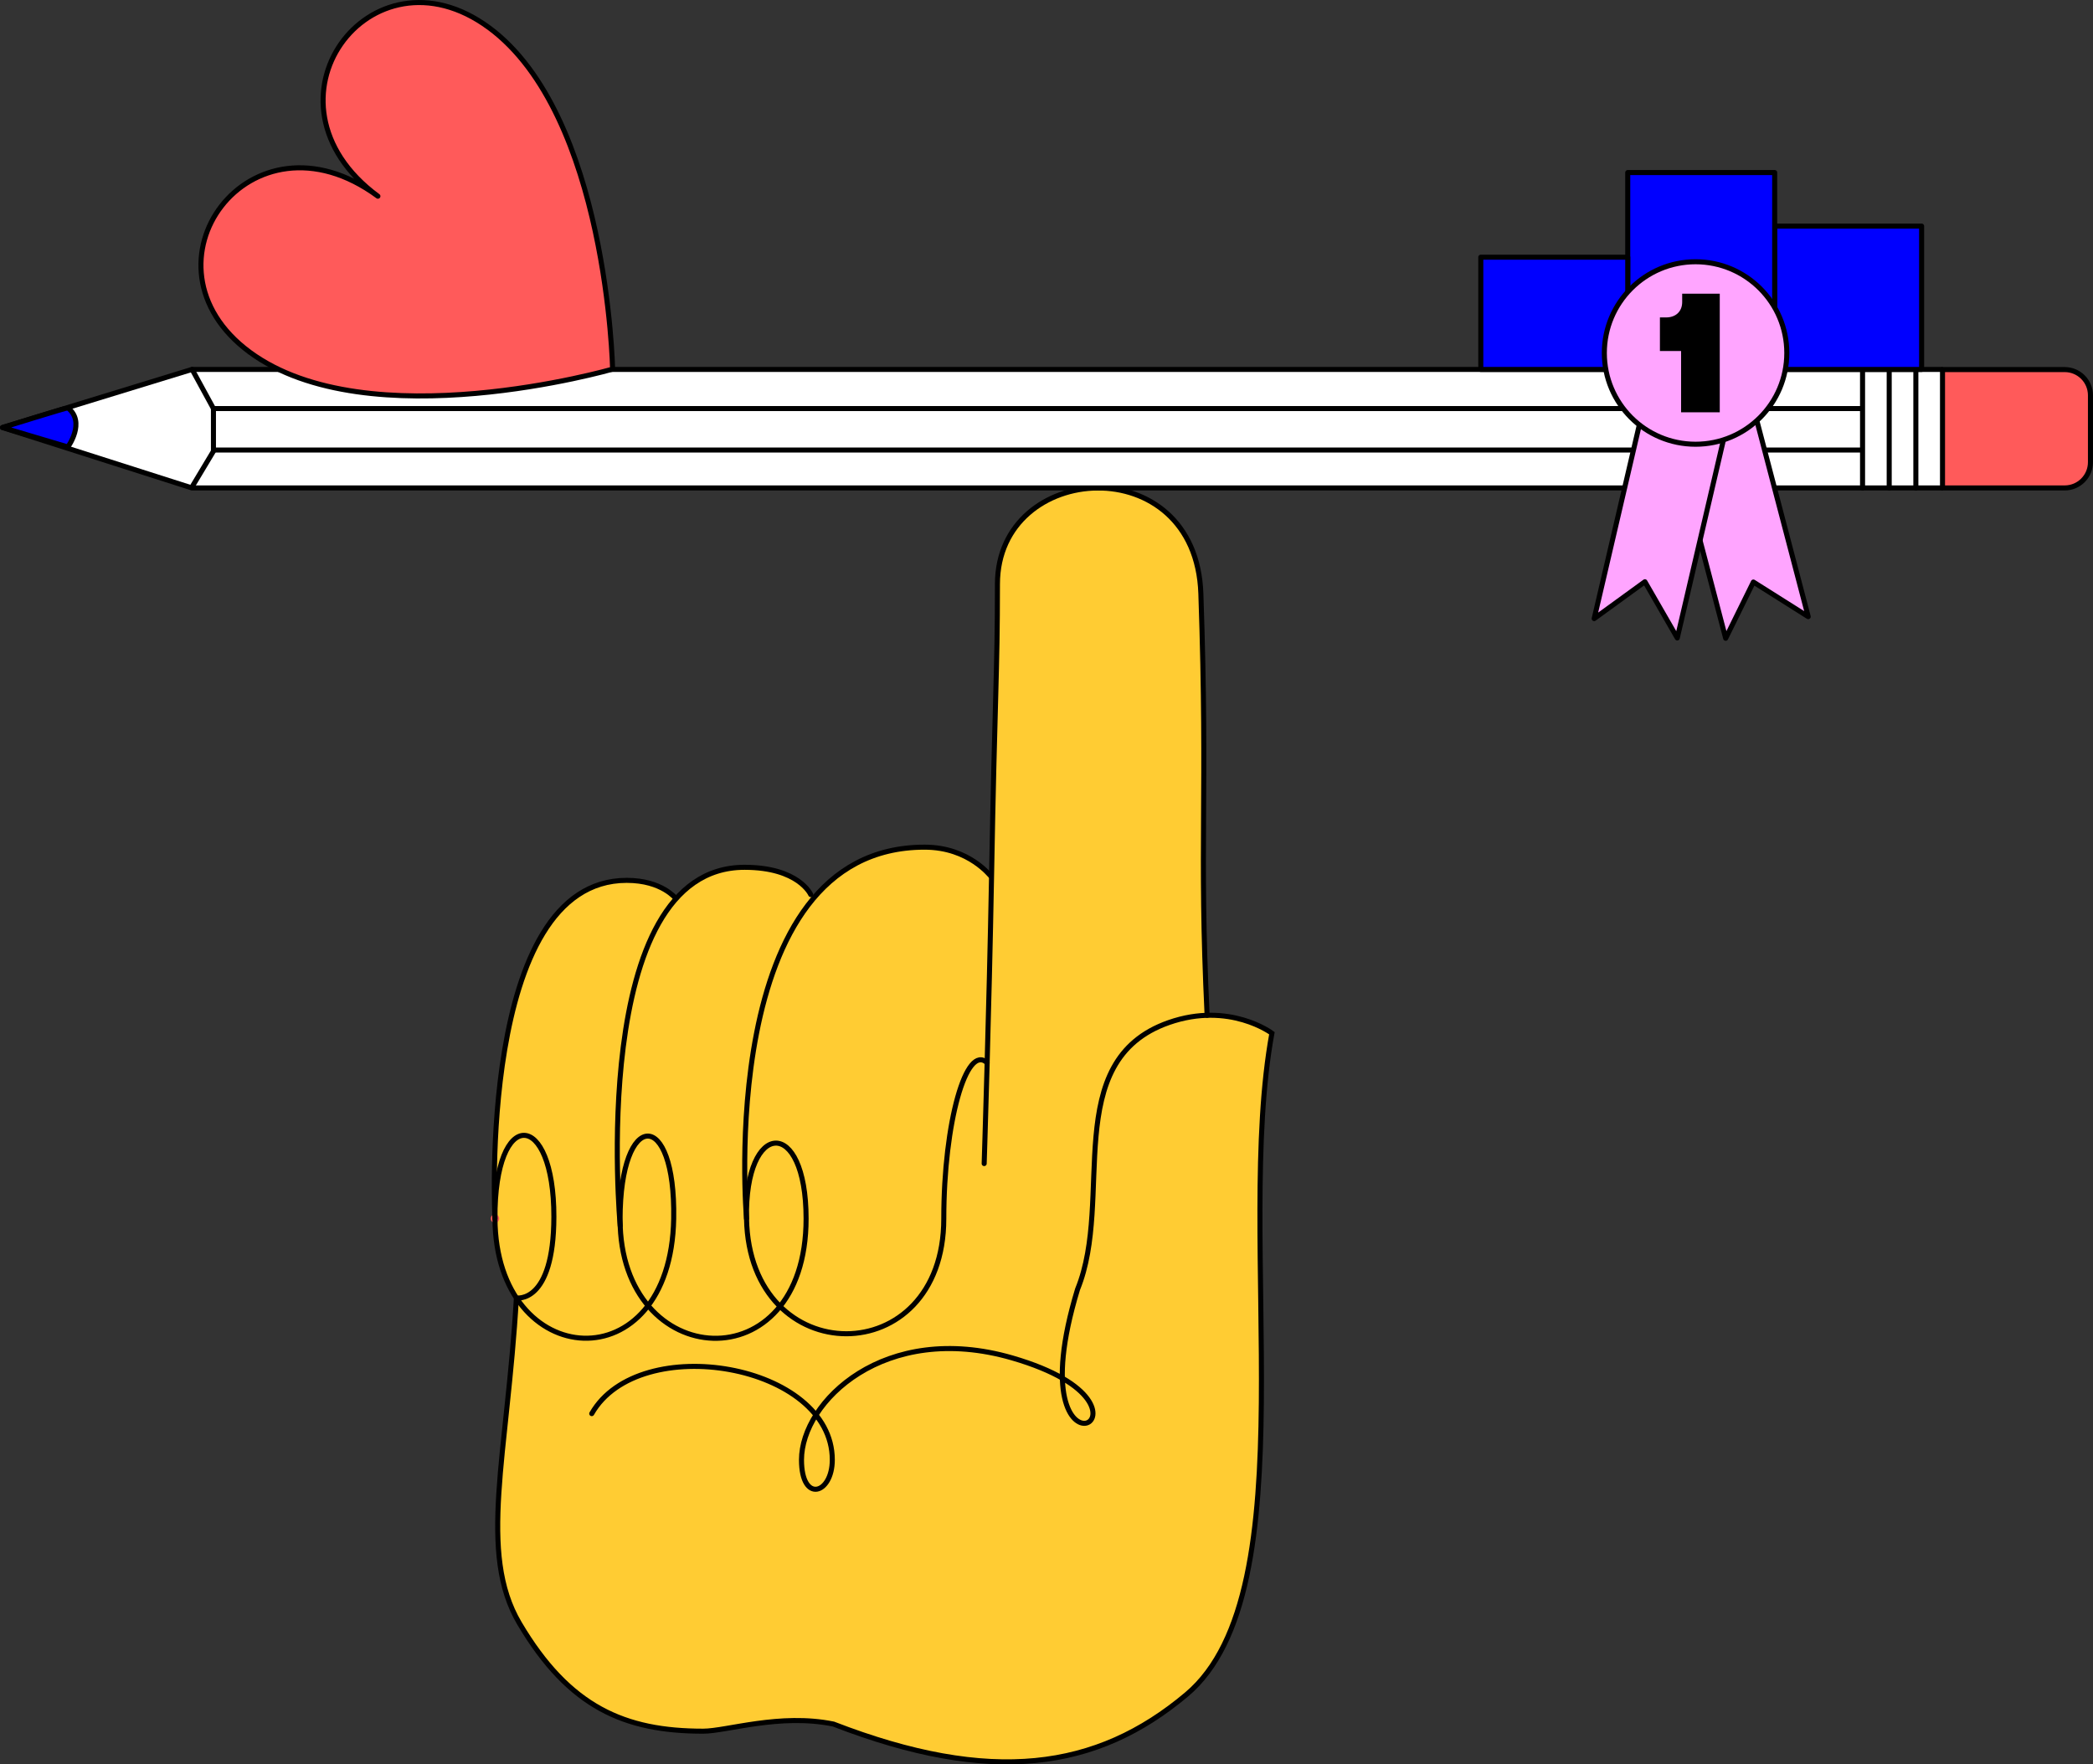
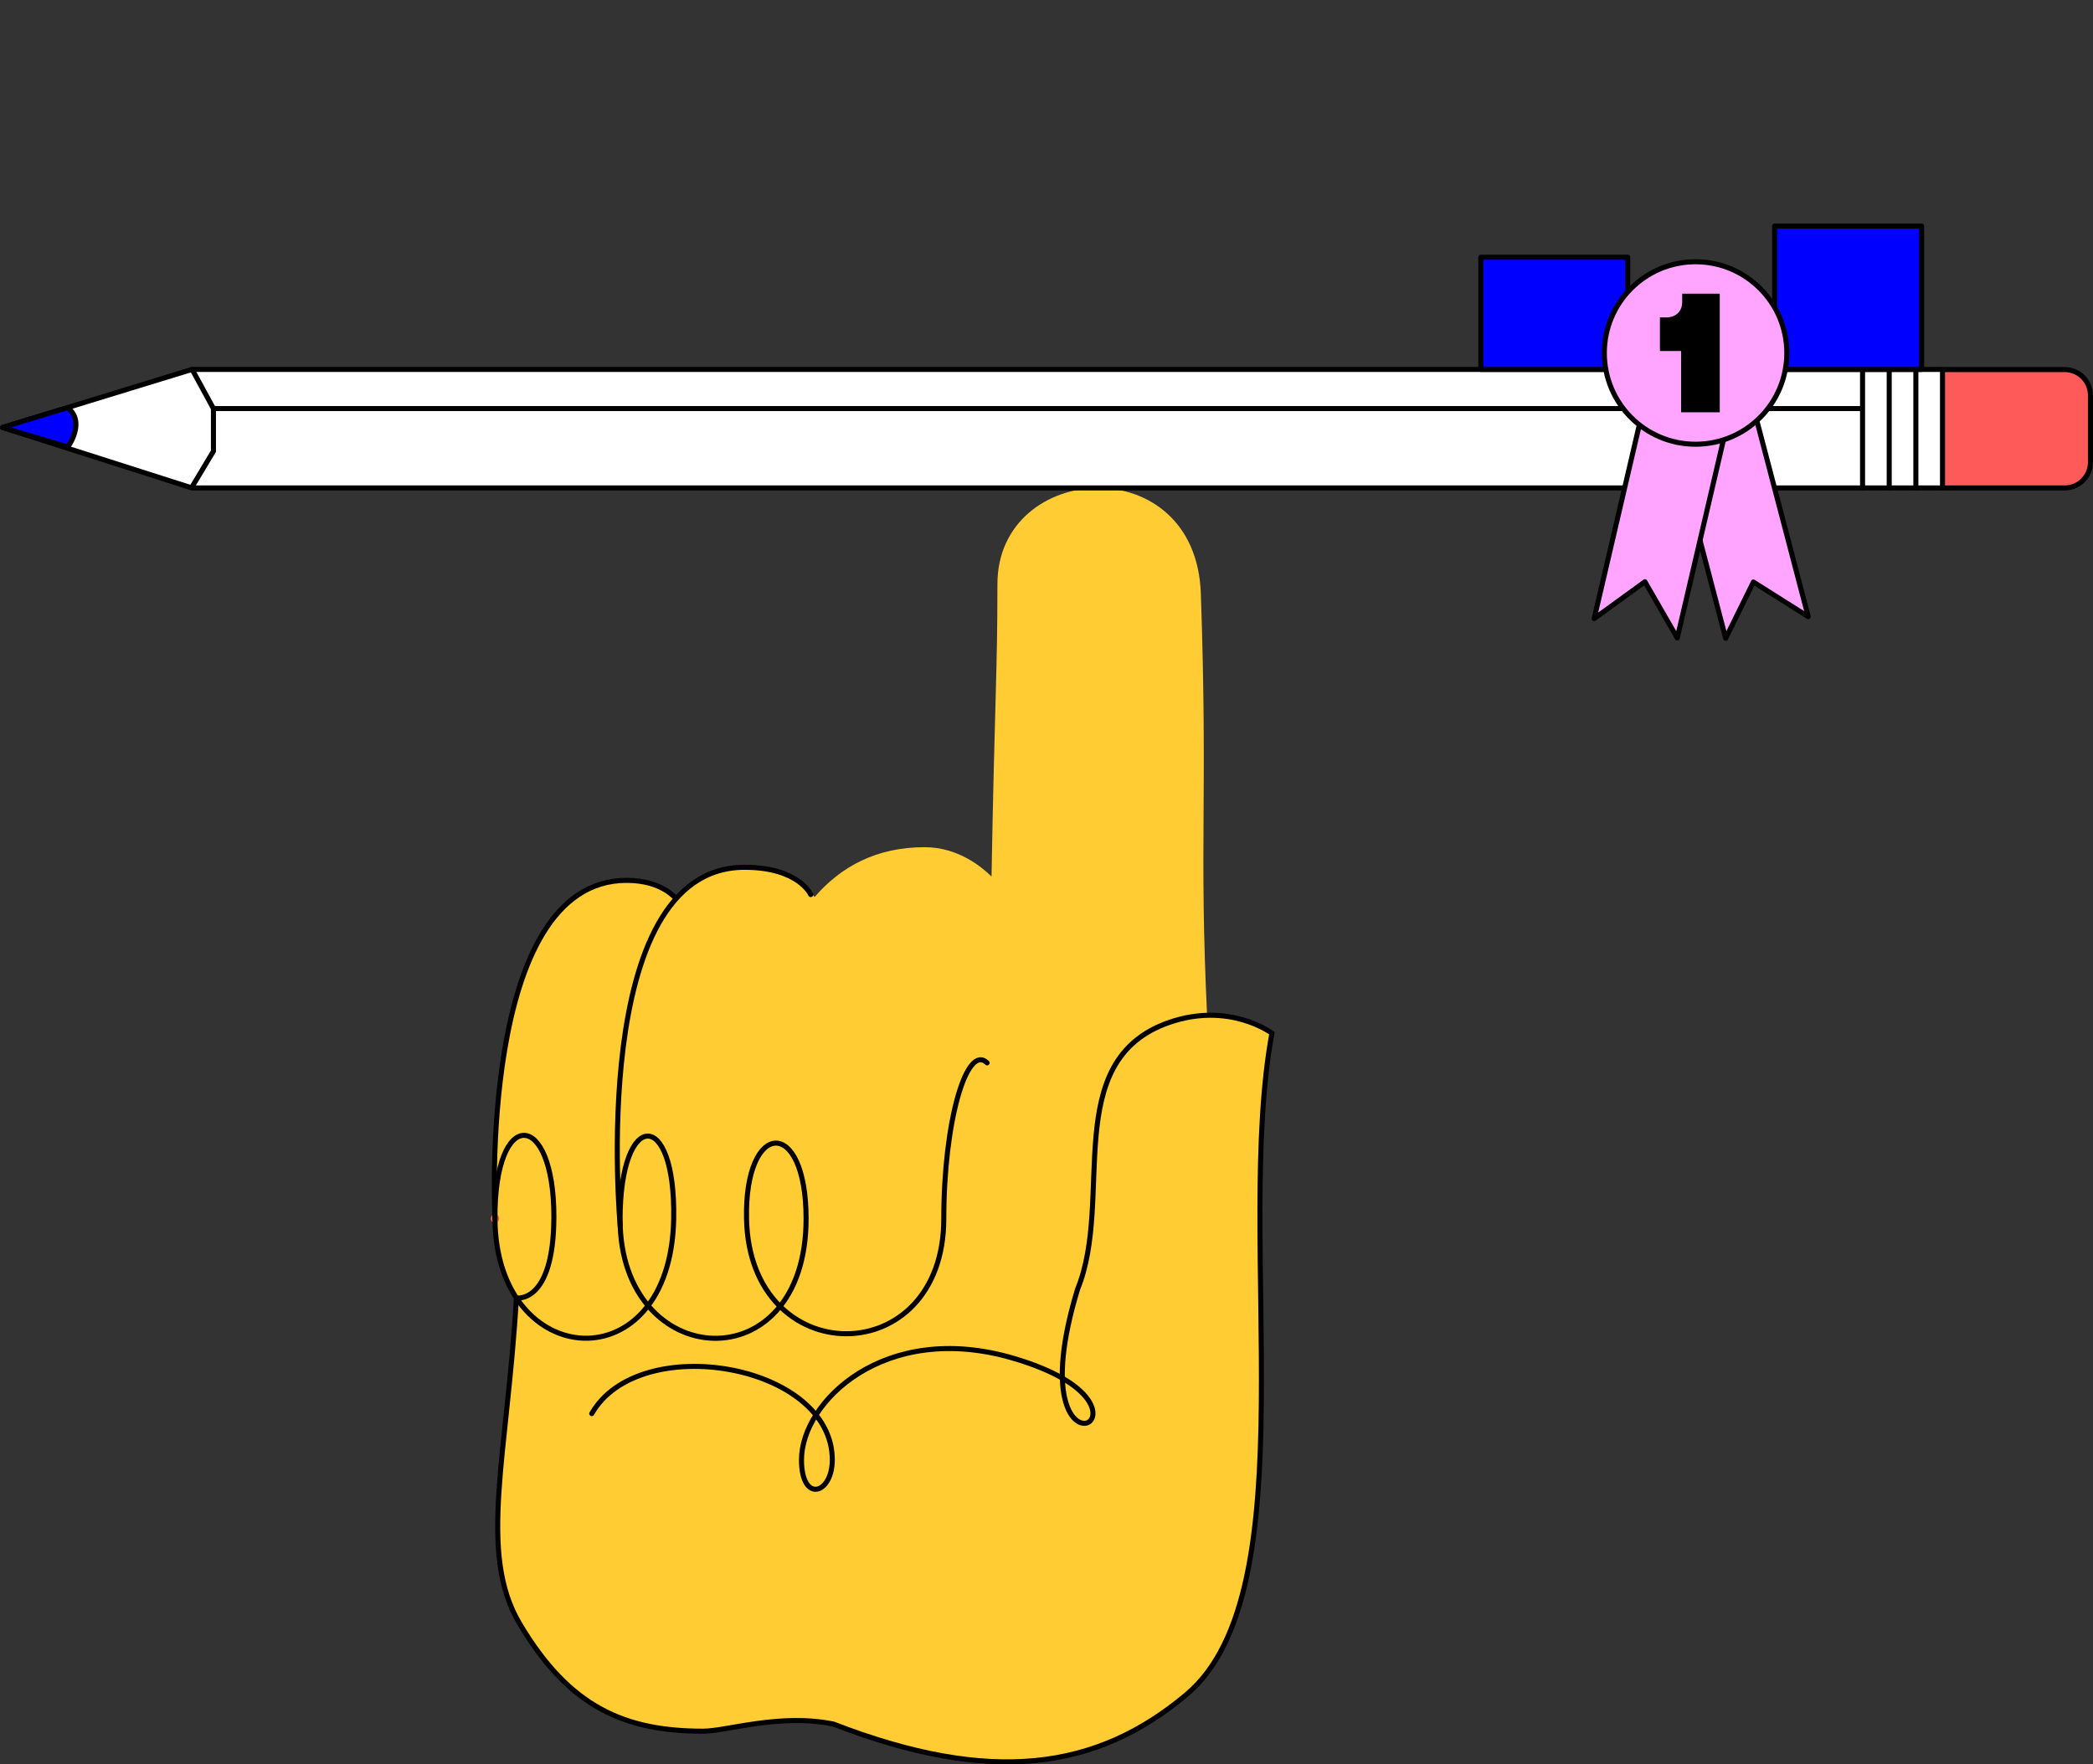
<svg xmlns="http://www.w3.org/2000/svg" id="Bock_Statt_Burnout" data-name="Bock Statt Burnout" viewBox="0 0 1244.75 1049.31">
  <rect x="0" y="0" width="1244.75" height="1049.31" fill="#333333" stroke="none" />
  <path d="M705.7,1007.71c-53.56,45.1-116.46,53.84-210.01,17.62-31.93-6.54-63.52,4.23-77.52,4.23-46.51,0-79.64-14.09-109.23-64.13-24.83-41.97-7.24-100.06-1.82-193.53-7.7-11.64-12.64-27.42-12.76-47.13v-.08c-.23-4.74-9.56-201.12,78.35-201.12,17.39,0,26.74,8,29.55,10.68,10.32-11.45,23.56-18.44,40.52-18.44,24.86,0,37.31,12.08,41.72,17.63,15.49-17.96,36.63-29.61,65.38-29.61,19.8,0,33.83,11.59,39.8,17.44,1.95-107.78,3.51-120.36,3.51-173.89,0-73.29,118.02-81.01,120.98,5.64,4.21,123.02-1.16,147.99,3.71,250.81,23.51-.69,38.55,10.65,38.55,10.65-22.55,123.33,22.69,331.41-50.74,393.24Z" fill="#fc3" />
  <path d="M294.37,724.76s0-.03,0-.08" fill="none" stroke="#ff5a5a" stroke-linecap="round" stroke-miterlimit="10" stroke-width="5" />
  <path d="M587.07,632.09c-12.28-11.8-25.78,35.24-25.78,92.67,0,91.26-115.49,91.25-117.32,0-1.18-58.85,35.43-60.96,35.43,0,0,98.31-110.63,91.26-110.63.35,0-65.54,33.07-66.25,31.89-.35-1.76,98.3-105.77,91.26-106.3,0-.39-67.3,35.16-64.48,35.04-1.06-.1,52.02-22.29,48.19-22.29,48.19" fill="none" stroke="#000" stroke-linecap="round" stroke-miterlimit="10" stroke-width="3" />
-   <path d="M717.89,603.81c-4.87-102.81.49-127.79-3.71-250.8-2.96-86.65-120.98-78.93-120.98-5.64,0,53.56-1.56,66.13-3.51,174.07-1.41,78.13-4.38,170.55-4.38,170.55" fill="none" stroke="#000" stroke-linecap="round" stroke-miterlimit="10" stroke-width="3" />
-   <path d="M589.27,521c-.02.44-12.62-17.18-39.39-17.18-125.2,0-105.91,220.93-105.91,220.93" fill="none" stroke="#000" stroke-linecap="round" stroke-miterlimit="10" stroke-width="3" />
  <path d="M482.16,532.01s-7.09-16.21-39.37-16.21c-93.7,0-73.94,213.3-73.94,213.3" fill="none" stroke="#000" stroke-linecap="round" stroke-miterlimit="10" stroke-width="3" />
  <path d="M401.85,534.13c.04.44-7.87-10.57-29.13-10.57-88.98,0-78.35,201.2-78.35,201.2" fill="none" stroke="#000" stroke-linecap="round" stroke-miterlimit="10" stroke-width="3" />
  <path d="M307.11,771.89c-5.42,93.48-23.01,151.57,1.82,193.54,29.6,50.04,62.72,64.13,109.23,64.13,14,0,45.59-10.77,77.52-4.23,93.55,36.22,156.45,27.48,210.01-17.62,73.43-61.83,28.19-269.91,50.74-393.24,0,0-25.18-18.99-61.31-6.34-65.02,22.75-32.39,104.96-54.26,158.57-38.76,127.56,65.54,71.18-38.9,40.87-75.94-22.03-125.3,26.08-125.3,60.61,0,26.08,18.32,20.44,18.32,0,0-57.08-114.87-76.82-143.06-27.48" fill="none" stroke="#000" stroke-linecap="round" stroke-miterlimit="10" stroke-width="3" />
  <polyline points="1154.71 219.71 114.14 219.71 1.5 254.24 114.14 290.18 1154.71 290.18" fill="#fff" stroke="#000" stroke-linecap="round" stroke-linejoin="round" stroke-width="3" />
-   <line x1="1106.53" y1="267.63" x2="126.94" y2="267.63" fill="none" stroke="#000" stroke-linecap="round" stroke-linejoin="round" stroke-width="3" />
  <line x1="1106.53" y1="242.97" x2="126.94" y2="242.97" fill="none" stroke="#000" stroke-linecap="round" stroke-linejoin="round" stroke-width="3" />
  <line x1="1107.7" y1="220.41" x2="1107.7" y2="290.18" fill="none" stroke="#000" stroke-linecap="round" stroke-linejoin="round" stroke-width="3" />
  <line x1="1123.55" y1="220.41" x2="1123.55" y2="290.18" fill="none" stroke="#000" stroke-linecap="round" stroke-linejoin="round" stroke-width="3" />
  <polyline points="114.26 219.71 126.94 242.97 126.94 268.34 114.26 289.48" fill="none" stroke="#000" stroke-linecap="round" stroke-linejoin="round" stroke-width="3" />
  <line x1="1139.4" y1="220.41" x2="1139.4" y2="290.18" fill="none" stroke="#000" stroke-linecap="round" stroke-linejoin="round" stroke-width="3" />
  <path d="M1155.25,219.79h72.67c8.46,0,15.32,6.86,15.32,15.32v39.75c0,8.46-6.86,15.32-15.32,15.32h-72.67v-70.4h0Z" fill="#ff5a5a" stroke="#000" stroke-linecap="round" stroke-linejoin="round" stroke-width="3" />
  <rect x="1055.43" y="134.46" width="87.39" height="85.24" fill="blue" stroke="#000" stroke-linecap="round" stroke-linejoin="round" stroke-width="3" />
-   <rect x="968.05" y="102.62" width="87.39" height="117.08" fill="blue" stroke="#000" stroke-linecap="round" stroke-linejoin="round" stroke-width="3" />
  <rect x="880.66" y="152.95" width="87.39" height="66.76" fill="blue" stroke="#000" stroke-linecap="round" stroke-linejoin="round" stroke-width="3" />
-   <path d="M290.77,16.4c70.5,51.95,73.56,203.13,73.56,203.13,0,0-145.3,41.87-215.8-10.08-70.5-51.95.2-148.78,76.22-92.76-76.03-56.02-4.49-152.23,66.01-100.28h0Z" fill="#ff5a5a" stroke="#000" stroke-linecap="round" stroke-linejoin="round" stroke-width="3" />
  <polygon points="1075.39 366.73 1042.77 346.14 1026.3 379.6 989.31 238.48 1038.4 225.61 1075.39 366.73" fill="#ffa5ff" stroke="#000" stroke-linecap="round" stroke-linejoin="round" stroke-width="3" />
  <polygon points="997.51 379.4 978.26 345.97 948.09 367.88 981.21 225.81 1030.63 237.33 997.51 379.4" fill="#ffa5ff" stroke="#000" stroke-linecap="round" stroke-linejoin="round" stroke-width="3" />
  <circle cx="1008.39" cy="209.93" r="54.26" fill="#ffa5ff" stroke="#000" stroke-linecap="round" stroke-linejoin="round" stroke-width="3" />
  <path d="M1.5,254.24s38.5-11.97,38.86-11.69c10.82,8.52,0,23.27,0,23.27L1.5,254.24Z" fill="blue" stroke="#000" stroke-linecap="round" stroke-linejoin="round" stroke-width="3" />
  <path d="M999.78,208.74h-12.59v-19.96h3.69c5.75,0,9.55-3.58,9.55-9.11v-4.99h22.35v70.53h-23v-36.46Z" />
</svg>